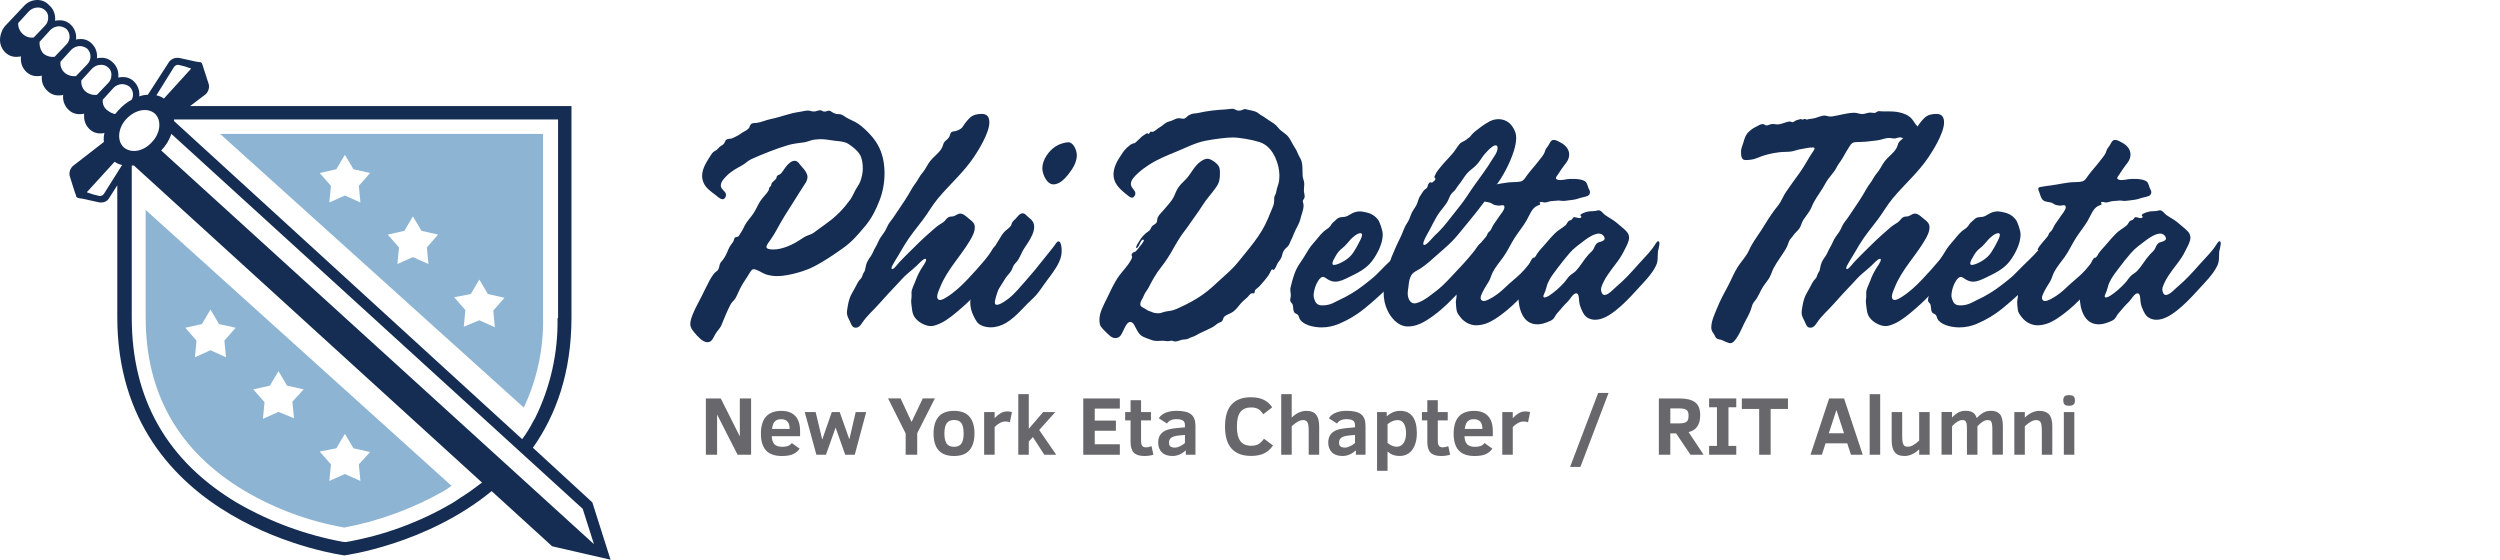
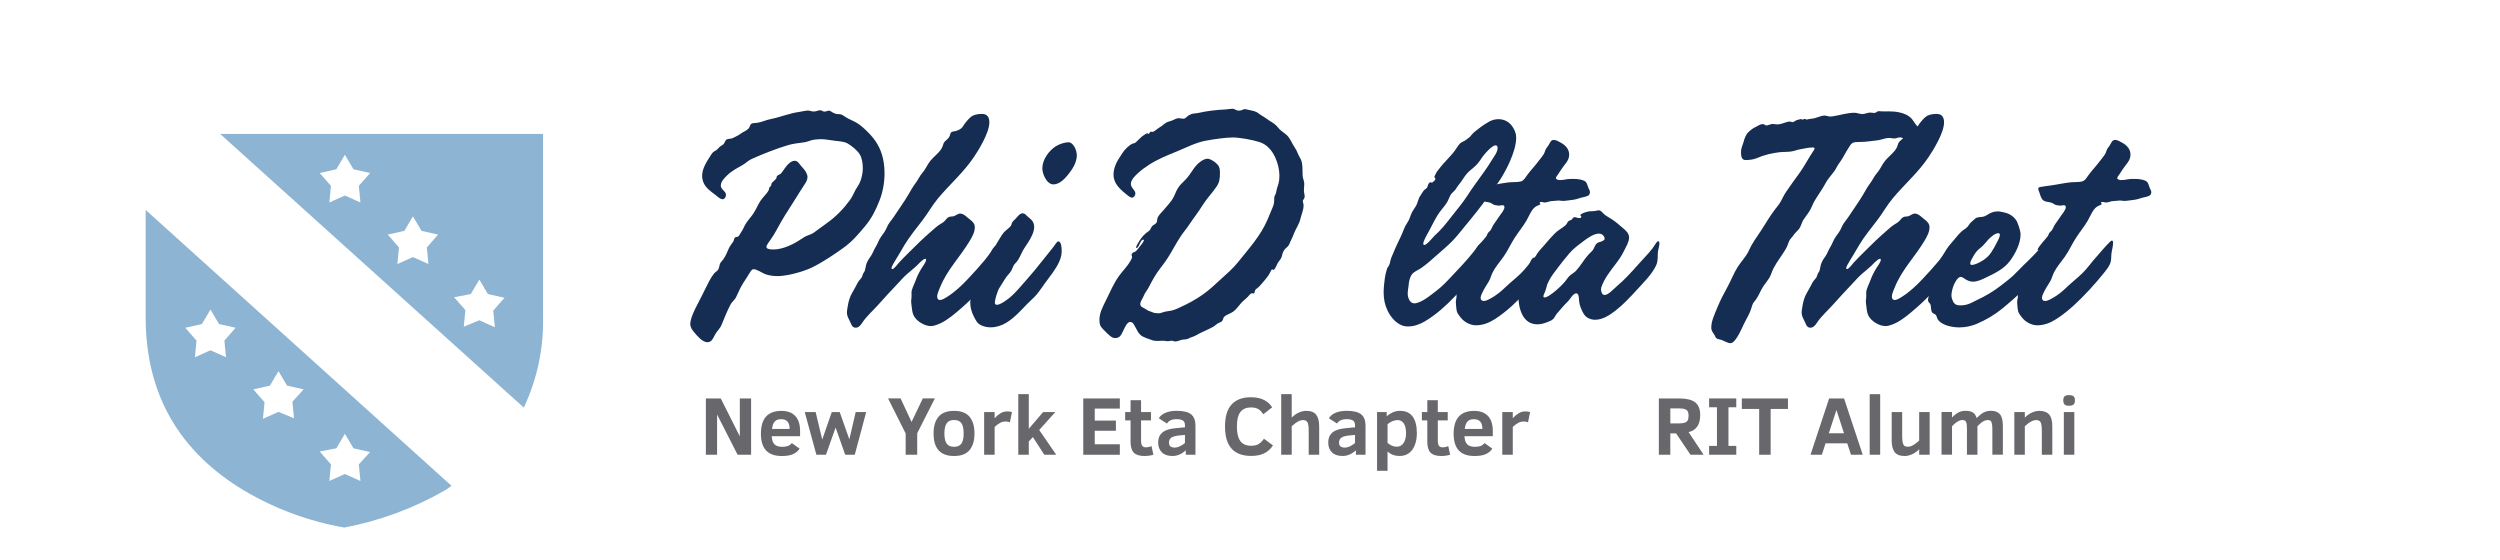
<svg xmlns="http://www.w3.org/2000/svg" version="1.1" id="Layer_1" x="0px" y="0px" width="146.562px" height="32.812px" viewBox="0 0 146.562 32.812" enable-background="new 0 0 146.562 32.812" xml:space="preserve">
  <g>
    <path fill="#152D53" d="M40.702,19.488c-0.142-0.177-0.234-0.291-0.234-0.502c0-0.287,0.226-0.782,0.422-1.148   c0.172-0.319,0.319-0.627,0.48-0.949c0.146-0.29,0.287-0.598,0.49-0.852c0.061-0.075,0.133-0.107,0.197-0.174   c0.112-0.117,0.1-0.245,0.146-0.385c0.033-0.097,0.123-0.172,0.181-0.253c0.074-0.101,0.141-0.209,0.194-0.324   c0.073-0.155,0.128-0.315,0.216-0.463c0.058-0.099,0.112-0.151,0.185-0.262c0.057-0.086,0.05-0.191,0.102-0.244   c0.05-0.051,0.13-0.032,0.192-0.061c0.051-0.024,0.162-0.246,0.201-0.3c0.088-0.123,0.129-0.251,0.201-0.38   c0.135-0.245,0.354-0.463,0.501-0.689c0.148-0.229,0.261-0.503,0.395-0.712c0.146-0.227,0.401-0.454,0.483-0.618   c0.038-0.076,0.031-0.148,0.053-0.185c0.021-0.037,0.068-0.052,0.087-0.082c0.036-0.056,0.011-0.095,0.039-0.147   c0.059-0.11,0.189-0.17,0.272-0.294c0.03-0.044,0.014-0.108,0.052-0.15c0.07-0.078,0.161-0.065,0.238-0.155   c0.184-0.216,0.242-0.397,0.498-0.61c0.061-0.05,0.17-0.124,0.29-0.124c0.217,0,0.257,0.192,0.526,0.468   c0.098,0.101,0.23,0.323,0.23,0.471c0,0.171-0.055,0.276-0.182,0.465c-0.197,0.292-0.427,0.68-0.62,0.977   c-0.352,0.542-0.698,1.089-1.002,1.661c-0.11,0.208-0.219,0.375-0.352,0.571c-0.082,0.122-0.25,0.32-0.25,0.437   c0,0.061,0.047,0.109,0.178,0.132c0.074,0.013,0.15,0.019,0.227,0.019c0.561,0,1.196-0.312,1.625-0.606   c0.144-0.099,0.261-0.174,0.424-0.229c0.129-0.044,0.23-0.086,0.343-0.167c0.25-0.18,0.495-0.368,0.747-0.546   c0.544-0.388,0.972-0.831,1.365-1.37c0.124-0.17,0.208-0.388,0.313-0.579c0.1-0.179,0.223-0.329,0.289-0.518   c0.085-0.243,0.137-0.49,0.137-0.733c0-0.262-0.033-0.573-0.165-0.805c-0.139-0.246-0.469-0.51-0.707-0.653   c-0.209-0.126-0.508-0.138-0.793-0.172c-0.239-0.029-0.53-0.09-0.816-0.09c-0.162,0-0.412,0.03-0.53,0.063   c-0.141,0.04-0.267,0.099-0.415,0.121c-0.334,0.049-0.637,0.07-0.977,0.172c-0.665,0.199-1.486,0.523-2.119,0.81   c-0.238,0.107-0.3,0.225-0.534,0.356c-0.322,0.182-0.629,0.339-0.889,0.593c-0.155,0.151-0.38,0.371-0.38,0.605   c0,0.238,0.306,0.333,0.306,0.548c0,0.099-0.074,0.255-0.198,0.255c-0.148,0-0.33-0.185-0.433-0.262   c-0.263-0.2-0.549-0.391-0.684-0.706c-0.06-0.139-0.085-0.275-0.085-0.408c0-0.444,0.285-0.851,0.521-1.225   c0.084-0.133,0.139-0.186,0.276-0.257c0.101-0.053,0.142-0.133,0.224-0.207c0.074-0.068,0.186-0.107,0.25-0.184   c0.053-0.064,0.081-0.195,0.154-0.248c0.079-0.057,0.207-0.038,0.309-0.068c0.121-0.037,0.216-0.108,0.332-0.157   c0.105-0.044,0.178-0.125,0.277-0.179c0.134-0.073,0.247-0.126,0.363-0.231c0.095-0.086,0.064-0.149,0.134-0.241   c0.089-0.119,0.223-0.088,0.349-0.103c0.269-0.031,0.551-0.17,0.826-0.224c0.307-0.061,0.603-0.155,0.899-0.241   c0.259-0.075,0.519-0.145,0.787-0.18c0.196-0.026,0.343-0.079,0.508-0.079c0.13,0,0.173,0.055,0.342,0.055   c0.155,0,0.224-0.073,0.381-0.073c0.079,0,0.13,0.069,0.208,0.077c0.011,0.004,0.021,0.004,0.032,0.004   c0.104,0,0.195-0.067,0.289-0.056c0.054,0.006,0.172,0.1,0.222,0.123c0.107,0.049,0.167,0.077,0.286,0.077   c0.187,0,0.254,0.045,0.403,0.15c0.249,0.173,0.54,0.25,0.79,0.425c0.249,0.176,0.472,0.392,0.68,0.613   c0.452,0.481,0.707,1.007,0.808,1.67c0.03,0.198,0.044,0.397,0.044,0.595c0,0.549-0.093,1.093-0.292,1.606   c-0.211,0.548-0.467,1.061-0.846,1.51c-0.438,0.518-0.757,0.908-1.312,1.301c-0.542,0.384-1.056,0.731-1.643,1.043   c-0.291,0.154-0.596,0.265-0.909,0.359c-0.384,0.114-0.878,0.226-1.287,0.226c-0.246,0-0.501-0.037-0.718-0.12   c-0.147-0.056-0.482-0.284-0.666-0.284c-0.132,0-0.205,0.179-0.341,0.388c-0.092,0.14-0.181,0.281-0.27,0.422   c-0.17,0.269-0.266,0.502-0.402,0.791c-0.116,0.247-0.228,0.254-0.356,0.495c-0.161,0.302-0.391,0.857-0.517,1.175   c-0.077,0.195-0.253,0.344-0.361,0.534c-0.128,0.227-0.196,0.476-0.471,0.476C41.195,20.061,40.875,19.703,40.702,19.488z" />
    <path fill="#152D53" d="M50.167,19.211c-0.132,0-0.204-0.055-0.279-0.234c-0.06-0.143-0.113-0.237-0.177-0.375   c-0.031-0.067-0.06-0.181-0.06-0.262c0-0.139,0.032-0.287,0.051-0.408c0.041-0.256,0.119-0.533,0.253-0.756   c0.123-0.204,0.221-0.404,0.333-0.613c0.046-0.086,0.101-0.146,0.166-0.216c0.09-0.096,0.09-0.157,0.134-0.275   c0.029-0.078,0.091-0.135,0.116-0.214c0.033-0.106,0.041-0.23,0.073-0.337c0.054-0.18,0.145-0.329,0.259-0.482   c0.121-0.163,0.183-0.379,0.294-0.554c0.126-0.196,0.18-0.417,0.322-0.607c0.144-0.192,0.262-0.351,0.353-0.575   c0.094-0.231,0.268-0.396,0.401-0.603c0.285-0.442,0.6-0.865,0.865-1.318c0.127-0.217,0.24-0.433,0.394-0.633   c0.151-0.196,0.238-0.419,0.403-0.606c0.149-0.171,0.235-0.354,0.352-0.544c0.142-0.23,0.351-0.412,0.541-0.601   c0.158-0.157,0.274-0.298,0.33-0.516c0.059-0.232,0.241-0.261,0.36-0.46c0.042-0.072,0.048-0.17,0.091-0.235   c0.065-0.102,0.191-0.073,0.291-0.106c0.17-0.056,0.321-0.114,0.417-0.27c0.11-0.179,0.249-0.349,0.399-0.497   c0.192-0.189,0.451-0.236,0.71-0.236c0.313,0,0.442,0.185,0.442,0.5c0,0.644-0.708,1.735-0.908,2.032   c-0.603,0.901-1.414,1.594-2.102,2.42c-0.332,0.398-0.582,0.854-0.896,1.266c-0.333,0.435-0.772,0.972-1.053,1.442   c-0.135,0.226-0.27,0.453-0.403,0.68c-0.074,0.125-0.148,0.233-0.217,0.361c-0.036,0.068-0.157,0.248-0.157,0.339   c0,0.029,0.011,0.057,0.047,0.057c0.106,0,0.344-0.327,0.394-0.382c0.19-0.21,0.396-0.405,0.594-0.607   c0.371-0.38,0.872-0.858,1.274-1.206c0.171-0.148,0.336-0.309,0.53-0.427c0.103-0.063,0.198-0.115,0.281-0.202   c0.084-0.089,0.143-0.195,0.266-0.237c0.088-0.031,0.184-0.011,0.272-0.042c0.116-0.04,0.236-0.151,0.368-0.151   c0.213,0,0.414,0.229,0.569,0.345c0.17,0.127,0.288,0.256,0.288,0.455c0,0.282-0.146,0.547-0.288,0.785   c-0.554,0.935-1.324,1.693-1.738,2.714c-0.053,0.131-0.179,0.386-0.179,0.568c0,0.168,0.104,0.199,0.161,0.199   c0.141,0,0.322-0.121,0.415-0.179c0.451-0.281,0.854-0.661,1.217-1.046c0.346-0.366,0.689-0.746,1.012-1.133   c0.163-0.196,0.308-0.397,0.435-0.617c0.057-0.097,0.165-0.22,0.253-0.22c0.065,0,0.1,0.065,0.1,0.252   c0,0.211-0.019,0.418-0.043,0.629c-0.032,0.269-0.039,0.377-0.195,0.605c-0.306,0.444-0.678,0.919-1.041,1.318   c-0.366,0.402-0.77,0.767-1.186,1.115c-0.381,0.319-0.804,0.643-1.292,0.776c-0.071,0.02-0.144,0.029-0.218,0.029   c-0.342,0-0.835-0.273-1.005-0.632c-0.092-0.193-0.09-0.435-0.126-0.644c-0.01-0.058-0.014-0.107-0.014-0.155   c0-0.071,0.009-0.139,0.02-0.225c0.012-0.096,0-0.192,0-0.288c0-0.229,0.153-0.478,0.232-0.699c0.093-0.261,0.215-0.51,0.36-0.746   c0.037-0.058,0.261-0.363,0.267-0.494c0.001-0.037-0.014-0.06-0.055-0.06c-0.128,0-0.429,0.34-0.499,0.405   c-0.173,0.162-0.363,0.317-0.543,0.469c-0.216,0.183-0.4,0.403-0.594,0.608c-0.361,0.381-0.721,0.762-1.067,1.157   c-0.334,0.382-0.719,0.698-0.999,1.124C50.428,19.106,50.322,19.211,50.167,19.211L50.167,19.211z" />
    <path fill="#152D53" d="M57.507,19.064c-0.217-0.104-0.301-0.29-0.409-0.494c-0.145-0.276-0.217-0.57-0.217-0.827   c0-0.244,0.063-0.503,0.092-0.687c0.037-0.232,0.187-0.312,0.298-0.508c0.031-0.055,0.14-0.232,0.14-0.298   c0-0.083-0.104-0.044-0.104-0.124c0-0.072,0.084-0.133,0.127-0.188c0.081-0.102,0.14-0.207,0.2-0.322   c0.09-0.176,0.181-0.332,0.316-0.478c0.143-0.155,0.145-0.324,0.256-0.492c0.099-0.149,0.178-0.307,0.275-0.456   c0.114-0.174,0.222-0.386,0.352-0.546c0.123-0.151,0.321-0.255,0.431-0.41c0.034-0.048,0.034-0.102,0.056-0.153   c0.042-0.103,0.119-0.161,0.197-0.236c0.114-0.109,0.25-0.342,0.436-0.342c0.111,0,0.189,0.088,0.251,0.153   c0.081,0.085,0.183,0.146,0.263,0.231c0.117,0.124,0.162,0.267,0.162,0.416c0,0.299-0.181,0.624-0.327,0.865   c-0.118,0.194-0.261,0.375-0.365,0.578c-0.104,0.206-0.181,0.411-0.328,0.594c-0.063,0.078-0.138,0.14-0.188,0.229   c-0.052,0.091-0.073,0.195-0.126,0.286c-0.103,0.175-0.263,0.309-0.368,0.484c-0.113,0.189-0.239,0.372-0.351,0.56   c-0.111,0.187-0.252,0.695-0.254,0.821c-0.002,0.107,0.045,0.149,0.121,0.149c0.205,0,0.612-0.308,0.733-0.407   c0.369-0.299,0.667-0.684,0.983-1.036c0.33-0.367,0.641-0.75,0.946-1.138c0.154-0.195,0.313-0.386,0.467-0.581   c0.068-0.086,0.136-0.173,0.204-0.26c0.102-0.13,0.183-0.297,0.274-0.297c0.16,0,0.186,0.366,0.19,0.483   c0.011,0.267-0.039,0.477-0.147,0.717c-0.2,0.445-0.555,0.868-0.83,1.248c-0.161,0.223-0.313,0.457-0.49,0.667   c-0.168,0.2-0.372,0.363-0.553,0.551c-0.385,0.398-0.757,0.821-1.237,1.109c-0.271,0.163-0.585,0.263-0.899,0.263   C57.889,19.193,57.692,19.153,57.507,19.064z M61.106,9.871c0-0.51,0.383-1.038,0.792-1.297c0.194-0.123,0.521-0.234,0.74-0.234   c0.274,0,0.491,0.445,0.491,0.766c0,0.246-0.102,0.555-0.284,0.82c-0.161,0.234-0.356,0.496-0.579,0.676   c-0.133,0.108-0.323,0.209-0.504,0.209C61.356,10.811,61.106,10.184,61.106,9.871z" />
    <path fill="#152D53" d="M68.903,20.019c-0.083,0-0.148-0.047-0.228-0.047c-0.05,0-0.128,0.032-0.21,0.032   c-0.106,0-0.16-0.028-0.266-0.028c-0.125,0-0.24,0.011-0.353,0.011s-0.224-0.011-0.341-0.057c-0.2-0.078-0.458-0.144-0.627-0.278   c-0.146-0.117-0.219-0.301-0.316-0.471c-0.06-0.106-0.132-0.306-0.306-0.306c-0.165,0-0.292,0.277-0.361,0.418   c-0.044,0.089-0.123,0.276-0.2,0.376c-0.094,0.122-0.193,0.149-0.331,0.149c-0.192,0-0.383-0.202-0.551-0.371   c-0.159-0.16-0.298-0.284-0.332-0.438c-0.02-0.089-0.028-0.177-0.028-0.263c0-0.418,0.227-0.817,0.411-1.196   c0.216-0.444,0.453-0.984,0.745-1.383c0.255-0.348,0.478-0.537,0.688-0.916c0.046-0.083,0.071-0.124,0.071-0.211   c0-0.031-0.033-0.069-0.033-0.097c0-0.034,0.038-0.091,0.062-0.114c0.05-0.048,0.119-0.047,0.175-0.089   c0.093-0.071,0.166-0.19,0.24-0.279c0.028-0.034,0.246-0.282,0.247-0.377c0-0.023-0.012-0.037-0.043-0.037   c-0.114,0-0.187,0.235-0.268,0.38c-0.036,0.064-0.074,0.111-0.118,0.111c-0.02,0-0.028-0.012-0.028-0.032   c0-0.086,0.156-0.32,0.181-0.361c0.143-0.236,0.292-0.417,0.582-0.616c0.073-0.05,0.096-0.146,0.142-0.221   c0.058-0.094,0.121-0.108,0.208-0.175c0.055-0.041,0.124-0.088,0.124-0.235c0-0.219,0.232-0.41,0.363-0.568   c0.168-0.202,0.356-0.398,0.507-0.614c0.138-0.197,0.198-0.432,0.317-0.639c0.122-0.212,0.296-0.372,0.467-0.54   c0.339-0.333,0.499-0.801,0.9-1.073c0.125-0.085,0.255-0.159,0.399-0.159c0.17,0,0.514,0.219,0.643,0.418   c0.072,0.111,0.084,0.255,0.084,0.395c0,0.38-0.029,0.569-0.204,0.829c-0.252,0.375-0.576,0.7-0.814,1.086   c-0.254,0.41-0.559,0.794-0.826,1.197c-0.139,0.21-0.308,0.399-0.446,0.61c-0.135,0.206-0.275,0.433-0.395,0.649   c-0.237,0.429-0.479,0.819-0.784,1.202c-0.281,0.353-0.5,0.751-0.704,1.152c-0.095,0.187-0.223,0.303-0.293,0.499   c-0.05,0.139-0.204,0.324-0.204,0.489c0,0.143,0.146,0.195,0.233,0.24c0.077,0.04,0.171,0.116,0.249,0.15   c0.072,0.033,0.14,0.038,0.208,0.074c0.06,0.031,0.134,0.057,0.188,0.057c0.098,0,0.231,0.045,0.387-0.024   c0.094-0.041,0.228-0.066,0.322-0.081c0.105-0.016,0.217-0.029,0.324-0.058c0.135-0.036,0.261-0.1,0.388-0.157   c0.476-0.213,0.931-0.458,1.359-0.757c0.389-0.272,0.725-0.597,1.074-0.915c0.354-0.323,0.706-0.623,1.006-0.999   c0.638-0.799,1.34-1.566,1.737-2.52c0.093-0.222,0.18-0.447,0.278-0.667c0.1-0.224,0.097-0.345,0.097-0.53   c0-0.179,0.094-0.241,0.11-0.345c0.059-0.374,0.149-0.458,0.181-0.72c0.011-0.09,0.017-0.185,0.017-0.28   c0-0.356-0.094-0.739-0.25-1.076c-0.19-0.411-0.481-0.753-0.915-0.893c-0.442-0.143-1.182-0.27-1.576-0.27   c-0.373,0-1.062,0.09-1.602,0.194c-0.585,0.113-1.14,0.409-1.69,0.632c-0.553,0.224-1.098,0.446-1.602,0.768   c-0.235,0.151-0.462,0.316-0.667,0.507c-0.161,0.149-0.407,0.38-0.407,0.626c0,0.23,0.264,0.352,0.264,0.554   c0,0.144-0.124,0.249-0.184,0.249c-0.133,0-0.293-0.158-0.389-0.234c-0.398-0.322-0.709-0.642-0.709-1.125   c0-0.086,0.01-0.177,0.031-0.275c0.051-0.236,0.154-0.455,0.283-0.658c0.138-0.217,0.292-0.484,0.489-0.654   c0.082-0.07,0.2-0.175,0.299-0.215c0.104-0.043,0.14-0.012,0.226-0.106c0.08-0.087,0.179-0.154,0.257-0.242   c0.083-0.093,0.158-0.128,0.263-0.203c0.041-0.029,0.101-0.064,0.134-0.064c0.032,0,0.046,0.036,0.075,0.036   c0.026,0,0.044-0.036,0.064-0.07c0.019-0.032,0.039-0.062,0.071-0.062c0.021,0,0.051,0.015,0.078,0.015   c0.057,0,0.113-0.04,0.161-0.07c0.104-0.065,0.18-0.145,0.284-0.202c0.153-0.084,0.253-0.209,0.41-0.289   c0.09-0.046,0.193-0.057,0.282-0.096c0.17-0.079,0.304-0.147,0.421-0.147c0.087,0,0.161,0.031,0.261,0.031   c0.147,0,0.196-0.124,0.318-0.197c0.043-0.025,0.113-0.057,0.162-0.075c0.118-0.044,0.267-0.035,0.39-0.063   c0.543-0.125,1.072-0.182,1.629-0.21c0.135-0.007,0.272-0.039,0.387-0.039c0.132,0,0.208,0.111,0.384,0.111   c0.174,0,0.249-0.092,0.344-0.092c0.034,0,0.076,0.012,0.151,0.033c0.195,0.054,0.382,0.059,0.562,0.159   c0.097,0.054,0.171,0.134,0.273,0.189c0.15,0.079,0.28,0.188,0.422,0.279c0.225,0.144,0.388,0.227,0.553,0.442   c0.169,0.22,0.439,0.324,0.601,0.543c0.134,0.182,0.23,0.411,0.356,0.602c0.069,0.105,0.132,0.208,0.174,0.328   c0.05,0.139,0.125,0.242,0.188,0.374c0.125,0.258,0.088,0.682,0.106,0.966c0.01,0.166,0.095,0.292,0.095,0.468   c0,0.131-0.021,0.252-0.021,0.404c0,0.088,0.044,0.223,0.044,0.335c0,0.149-0.108,0.184-0.108,0.279   c0,0.055,0.045,0.15,0.045,0.251c0,0.268-0.145,0.59-0.18,0.763c-0.065,0.321-0.277,0.594-0.393,0.901   c-0.052,0.138-0.109,0.271-0.176,0.402c-0.052,0.103-0.094,0.258-0.181,0.339c-0.104,0.099-0.183,0.154-0.255,0.29   c-0.065,0.122-0.065,0.255-0.126,0.378c-0.059,0.12-0.157,0.217-0.222,0.334c-0.031,0.056-0.15,0.371-0.231,0.371   c-0.042,0-0.038-0.035-0.063-0.035c-0.018,0-0.051,0.013-0.087,0.085c-0.045,0.091-0.09,0.193-0.155,0.284   c-0.157,0.219-0.34,0.424-0.519,0.625c-0.066,0.074-0.148,0.116-0.216,0.182c-0.052,0.049-0.057,0.136-0.071,0.184   c-0.013,0.048-0.045,0.054-0.065,0.054s-0.042-0.011-0.074-0.011c-0.107,0-0.196,0.154-0.274,0.23   c-0.139,0.137-0.308,0.255-0.428,0.41c-0.117,0.151-0.258,0.327-0.415,0.442c-0.158,0.117-0.375,0.157-0.518,0.295   c-0.058,0.056-0.057,0.116-0.085,0.179c-0.043,0.094-0.079,0.121-0.19,0.16c-0.165,0.058-0.248,0.189-0.416,0.274   c-0.228,0.116-0.458,0.225-0.691,0.33c-0.172,0.078-0.332,0.201-0.509,0.247c-0.103,0.026-0.143,0.06-0.238,0.103   c-0.099,0.044-0.21,0.036-0.315,0.05C69.179,19.934,69.051,20.018,68.903,20.019L68.903,20.019z" />
-     <path fill="#152D53" d="M76.854,19.114c-0.229-0.06-0.454-0.158-0.61-0.341c-0.08-0.093-0.076-0.186-0.13-0.281   c-0.056-0.1-0.18-0.09-0.242-0.189c-0.058-0.092-0.05-0.222-0.067-0.326c-0.012-0.07-0.012-0.123-0.058-0.179   c-0.062-0.076-0.109-0.109-0.109-0.206c0-0.089,0.036-0.176,0.036-0.268c0-0.14-0.032-0.265-0.032-0.352   c0-0.033,0.005-0.067,0.015-0.105c0.124-0.521,0.245-1.005,0.558-1.447c0.181-0.255,0.334-0.527,0.5-0.792   c0.167-0.267,0.396-0.486,0.588-0.734c0.093-0.121,0.193-0.224,0.306-0.328c0.1-0.093,0.249-0.163,0.35-0.276   c0.088-0.1,0.117-0.201,0.227-0.281c0.091-0.066,0.175-0.176,0.271-0.229c0.117-0.063,0.254-0.046,0.376-0.068   c0.128-0.022,0.236-0.087,0.342-0.154c0.168-0.107,0.359-0.165,0.552-0.165c0.121,0,0.242,0.034,0.361,0.058   c0.309,0.062,0.554,0.218,0.733,0.479c0.038,0.055,0.243,0.544,0.243,0.819c0,0.531-0.316,1.143-0.635,1.564   c-0.345,0.457-0.874,0.709-1.378,0.951c-0.243,0.116-0.504,0.249-0.779,0.249c-0.128,0-0.255-0.044-0.371-0.101   c-0.109-0.053-0.235-0.178-0.345-0.178c-0.182,0-0.366,0.358-0.432,0.541c-0.056,0.155-0.113,0.37-0.113,0.564   c0,0.092,0.059,0.273,0.099,0.343c0.099,0.178,0.228,0.221,0.439,0.221c0.447,0,0.714-0.202,0.961-0.315   c0.509-0.233,0.986-0.522,1.415-0.856c0.24-0.188,0.488-0.372,0.713-0.58c0.208-0.192,0.394-0.407,0.597-0.601   c0.201-0.192,0.403-0.385,0.596-0.585c0.088-0.091,0.209-0.221,0.294-0.315c0.101-0.112,0.2-0.308,0.34-0.308   c0.101,0,0.127,0.096,0.127,0.24c0,0.136-0.059,0.318-0.063,0.374c-0.021,0.271-0.048,0.52-0.211,0.742   c-0.317,0.431-0.668,0.88-1.05,1.256c-0.407,0.401-0.856,0.792-1.298,1.153c-0.44,0.359-0.94,0.648-1.462,0.872   c-0.328,0.14-0.677,0.214-1.029,0.214C77.268,19.193,77.059,19.167,76.854,19.114z M78.86,15.263   c0.204-0.133,0.366-0.287,0.483-0.467c0.132-0.202,0.253-0.414,0.358-0.631c0.035-0.071,0.149-0.272,0.149-0.395   c0-0.059-0.026-0.099-0.1-0.099c-0.181,0-0.438,0.229-0.563,0.358c-0.168,0.175-0.293,0.368-0.49,0.514   c-0.175,0.13-0.296,0.285-0.4,0.477c-0.034,0.062-0.183,0.293-0.183,0.418c0,0.055,0.023,0.095,0.091,0.095   C78.347,15.533,78.625,15.415,78.86,15.263z" />
    <path fill="#152D53" d="M82.521,19.139c-0.646,0-1.198-0.718-1.35-1.437c-0.04-0.189-0.056-0.377-0.056-0.563   c0-0.178,0.014-0.354,0.035-0.531c0.022-0.183,0.041-0.369,0.08-0.548c0.022-0.099,0.049-0.198,0.081-0.293   c0.028-0.086,0.08-0.132,0.12-0.209c0.07-0.134,0.074-0.313,0.137-0.457c0.078-0.175,0.149-0.35,0.223-0.526   c0.156-0.375,0.354-0.707,0.491-1.088c0.054-0.15,0.127-0.286,0.219-0.426c0.096-0.146,0.157-0.3,0.212-0.466   c0.07-0.213,0.221-0.373,0.324-0.57c0.085-0.163,0.112-0.39,0.23-0.55c0.085-0.116,0.149-0.263,0.246-0.351   c0.045-0.041,0.106-0.065,0.142-0.116c0.043-0.063,0.053-0.166,0.094-0.233c0.013-0.021,0.066-0.091,0.102-0.091   c0.031,0,0.056,0.021,0.091,0.021c0.038,0,0.069-0.044,0.098-0.067c0.093-0.072,0.109-0.111,0.109-0.152   c0-0.056-0.056-0.072-0.057-0.11c-0.001-0.046,0.028-0.065,0.052-0.129c0.056-0.15,0.162-0.267,0.261-0.397   c0.128-0.168,0.265-0.312,0.407-0.468c0.13-0.144,0.267-0.284,0.389-0.435c0.13-0.159,0.228-0.342,0.36-0.499   c0.116-0.137,0.256-0.148,0.39-0.25c0.061-0.046,0.113-0.101,0.18-0.138c0.078-0.043,0.114-0.168,0.354-0.363   c0.057-0.046,0.293-0.231,0.347-0.267c0.319-0.215,0.604-0.444,1.014-0.444c0.323,0,0.625,0.149,0.811,0.423   c0.141,0.206,0.23,0.41,0.23,0.66c0,0.474-0.194,0.984-0.36,1.374c-0.155,0.362-0.343,0.709-0.551,1.044   c-0.205,0.328-0.458,0.617-0.674,0.937c-0.435,0.645-0.922,1.234-1.417,1.835c-0.245,0.298-0.482,0.606-0.752,0.882   c-0.281,0.287-0.593,0.542-0.892,0.81c-0.296,0.266-0.591,0.533-0.919,0.759c-0.144,0.099-0.312,0.168-0.449,0.275   c-0.136,0.105-0.188,0.242-0.236,0.402c-0.045,0.146-0.047,0.296-0.069,0.447c-0.019,0.124-0.041,0.246-0.041,0.37   c0,0.287,0.146,0.582,0.386,0.582c0.107,0,0.219-0.043,0.312-0.081c0.347-0.142,0.647-0.402,0.944-0.625   c0.313-0.234,0.583-0.508,0.85-0.792c0.483-0.514,0.969-1.013,1.405-1.569c0.104-0.134,0.203-0.309,0.329-0.421   c0.035-0.032,0.067-0.045,0.094-0.045c0.074,0,0.113,0.101,0.113,0.198c0,0.198-0.109,0.394-0.155,0.589   c-0.042,0.178-0.064,0.363-0.113,0.539c-0.099,0.349-0.403,0.645-0.626,0.919c-0.254,0.312-0.521,0.614-0.799,0.905   c-0.517,0.54-1.077,1.041-1.719,1.428C83.217,19.024,82.903,19.139,82.521,19.139L82.521,19.139z M84.088,13.831   c0.386-0.343,0.688-0.721,1.002-1.129c0.306-0.397,0.631-0.767,0.905-1.189c0.309-0.476,0.642-0.93,0.974-1.39   c0.171-0.236,0.331-0.478,0.483-0.728c0.13-0.212,0.344-0.464,0.344-0.725c0-0.109-0.054-0.149-0.119-0.149   c-0.22,0-0.662,0.534-0.729,0.625c-0.137,0.189-0.259,0.396-0.428,0.56c-0.172,0.168-0.371,0.292-0.529,0.478   c-0.158,0.186-0.271,0.401-0.424,0.59c-0.074,0.091-0.133,0.166-0.192,0.267c-0.071,0.121-0.154,0.181-0.251,0.28   c-0.136,0.139-0.182,0.359-0.282,0.526c-0.135,0.226-0.317,0.413-0.468,0.627c-0.281,0.4-0.47,0.868-0.72,1.286   c-0.034,0.057-0.214,0.393-0.214,0.521c0,0.06,0.022,0.082,0.059,0.082C83.65,14.363,84.015,13.896,84.088,13.831z" />
    <path fill="#152D53" d="M85.614,18.592c-0.131-0.173-0.218-0.273-0.234-0.49c-0.011-0.145-0.031-0.256-0.031-0.393   c0-0.11,0.041-0.25,0.041-0.322c0-0.105-0.016-0.144-0.016-0.203c0-0.145,0.034-0.255,0.157-0.344   c0.05-0.036,0.102-0.071,0.135-0.133c0.017-0.032,0.023-0.051,0.023-0.064c0-0.029-0.028-0.024-0.053-0.078   c-0.014-0.03-0.048-0.033-0.048-0.069c0-0.026,0.051-0.067,0.063-0.1c0.024-0.064-0.003-0.149,0.03-0.207   c0.035-0.061,0.125-0.088,0.17-0.148c0.078-0.105,0.057-0.228,0.154-0.321c0.056-0.053,0.08-0.054,0.127-0.126   c0.055-0.084,0.126-0.161,0.174-0.25c0.078-0.148,0.147-0.265,0.249-0.402c0.028-0.038,0.146-0.166,0.146-0.235   c0-0.031-0.016-0.059-0.037-0.061c-0.024-0.002-0.052,0.03-0.082,0.03c-0.025,0-0.034-0.012-0.034-0.034   c0-0.152,0.553-0.718,0.608-0.816c0.031-0.054,0.039-0.119,0.074-0.17c0.038-0.055,0.1-0.087,0.14-0.141   c0.088-0.118,0.121-0.262,0.214-0.386c0.112-0.149,0.213-0.305,0.318-0.459c0.096-0.14,0.296-0.36,0.296-0.526   c0-0.105-0.066-0.114-0.125-0.114c-0.065,0-0.11,0.025-0.205,0.025c-0.069,0-0.097-0.013-0.161-0.022   c-0.12-0.016-0.166-0.044-0.259-0.106c-0.155-0.103-0.376-0.065-0.536-0.16c-0.157-0.093-0.201-0.312-0.258-0.473   c-0.028-0.079-0.071-0.161-0.071-0.224c0-0.05,0.027-0.089,0.11-0.106c0.224-0.046,0.458-0.067,0.685-0.101   c0.417-0.063,0.656-0.12,1.075-0.172c0.17-0.021,0.539-0.006,0.704-0.054c0.175-0.05,0.25-0.2,0.349-0.339   c0.212-0.299,0.469-0.556,0.688-0.851c0.104-0.14,0.231-0.281,0.318-0.429c0.039-0.065,0.055-0.137,0.08-0.206   c0.038-0.106,0.103-0.171,0.167-0.261c0.098-0.138,0.139-0.35,0.331-0.35c0.142,0,0.299,0.101,0.412,0.162   c0.279,0.149,0.49,0.385,0.49,0.694c0,0.283-0.145,0.454-0.295,0.643c-0.129,0.164-0.239,0.343-0.354,0.518   c-0.048,0.075-0.128,0.157-0.128,0.224c0,0.077,0.139,0.115,0.242,0.115c0.144,0,0.268-0.026,0.411-0.052   c0.104-0.019,0.268-0.017,0.414-0.017c0.15,0,0.523,0.031,0.671,0.164c0.105,0.095,0.123,0.284,0.187,0.408   c0.042,0.08,0.072,0.135,0.072,0.208c0,0.082-0.039,0.178-0.144,0.22c-0.166,0.067-0.347,0.083-0.516,0.144   c-0.211,0.077-0.419,0.093-0.64,0.12c-0.099,0.012-0.192,0.027-0.281,0.027c-0.087,0-0.163-0.024-0.261-0.024   c-0.092,0-0.243,0.029-0.356,0.029c-0.094,0-0.171,0.023-0.213,0.036c-0.078,0.023-0.158,0.051-0.242,0.051   c-0.084,0-0.108-0.033-0.205-0.033c-0.04,0-0.093,0.012-0.093,0.041c0,0.034,0.041,0.044,0.041,0.079   c0,0.032-0.05,0.057-0.145,0.09c-0.35,0.123-0.489,0.578-0.665,0.879c-0.207,0.355-0.471,0.669-0.693,1.014   c-0.237,0.368-0.411,0.768-0.667,1.126c-0.212,0.296-0.45,0.564-0.62,0.891c-0.098,0.188-0.129,0.379-0.243,0.563   c-0.118,0.192-0.244,0.383-0.343,0.586c-0.042,0.086-0.122,0.231-0.125,0.352c-0.002,0.105,0.067,0.187,0.182,0.187   c0.098,0,0.211-0.051,0.286-0.088c0.374-0.182,0.699-0.442,0.996-0.729c0.284-0.274,0.597-0.515,0.881-0.788   c0.308-0.295,0.549-0.656,0.837-0.972c0.27-0.295,0.526-0.63,0.817-0.904c0.044-0.042,0.08-0.061,0.107-0.061   c0.045,0,0.065,0.051,0.065,0.132c0,0.231-0.086,0.455-0.102,0.687c-0.013,0.205,0.001,0.385-0.091,0.574   c-0.094,0.192-0.226,0.359-0.36,0.523c-0.271,0.333-0.545,0.659-0.839,0.972c-0.586,0.624-1.22,1.255-1.946,1.717   c-0.336,0.214-0.694,0.361-1.115,0.361C86.231,19.067,85.861,18.919,85.614,18.592z" />
    <path fill="#152D53" d="M89.248,18.457c-0.174-0.332-0.23-0.748-0.23-1.06c0-0.279,0.098-0.483,0.162-0.743   c0.032-0.128,0.026-0.242,0.083-0.368c0.05-0.111,0.111-0.217,0.169-0.324c0.071-0.131,0.135-0.265,0.195-0.402   c0.05-0.114,0.117-0.303,0.191-0.386c0.029-0.033,0.067-0.072,0.1-0.072c0.039,0,0.045,0.046,0.087,0.046   c0.073,0,0.033-0.155,0.097-0.256c0.144-0.229,0.365-0.427,0.535-0.639c0.161-0.201,0.325-0.371,0.503-0.558   c0.189-0.199,0.439-0.314,0.64-0.491c0.078-0.069,0.102-0.176,0.174-0.24c0.047-0.042,0.124-0.045,0.176-0.084   c0.068-0.051,0.09-0.15,0.169-0.15c0.077,0,0.195,0.055,0.286,0.055c0.065,0,0.12-0.02,0.12-0.083c0-0.044-0.055-0.038-0.055-0.078   c0-0.039,0.046-0.071,0.074-0.088c0.115-0.069,0.332-0.132,0.454-0.147c0.076-0.009,0.153-0.008,0.229-0.011   c0.043-0.001,0.087-0.005,0.13-0.013c0.074-0.014,0.126-0.036,0.18-0.037c0.037,0,0.074,0.009,0.121,0.039   c0.098,0.063,0.172,0.177,0.271,0.247c0.131,0.093,0.274,0.17,0.409,0.257c0.208,0.133,0.393,0.305,0.582,0.463   c0.19,0.159,0.405,0.329,0.405,0.593c0,0.253-0.178,0.535-0.295,0.777c-0.131,0.272-0.299,0.518-0.481,0.757   c-0.321,0.422-0.694,0.886-0.858,1.401c-0.008,0.026-0.013,0.06-0.013,0.096c0,0.145,0.069,0.336,0.204,0.336   c0.235,0,0.533-0.354,0.717-0.507c0.463-0.388,0.865-0.834,1.265-1.286c0.194-0.219,0.398-0.428,0.592-0.648   c0.085-0.097,0.167-0.195,0.245-0.298c0.158-0.211,0.238-0.412,0.333-0.412c0.051,0,0.069,0.053,0.069,0.126   c0,0.16-0.083,0.42-0.087,0.474c-0.027,0.306,0.021,0.552-0.118,0.84c-0.255,0.526-0.735,0.988-1.125,1.417   c-0.392,0.432-0.802,0.866-1.263,1.225c-0.319,0.249-0.745,0.521-1.17,0.521c-0.124,0-0.247-0.023-0.368-0.076   c-0.275-0.122-0.371-0.364-0.48-0.626c-0.054-0.13-0.08-0.24-0.095-0.378c-0.016-0.146,0-0.475-0.177-0.47   c-0.18,0.005-0.376,0.374-0.474,0.467c-0.239,0.228-0.438,0.473-0.653,0.722c-0.082,0.094-0.125,0.217-0.207,0.306   c-0.098,0.107-0.264,0.156-0.396,0.209c-0.178,0.071-0.36,0.114-0.545,0.114C89.688,19.014,89.414,18.774,89.248,18.457z    M90.802,17.341c0.317-0.2,0.634-0.49,0.888-0.766c0.11-0.12,0.193-0.265,0.305-0.382c0.118-0.124,0.277-0.19,0.398-0.319   c0.277-0.296,0.47-0.669,0.746-0.966c0.141-0.152,0.241-0.198,0.317-0.386c0.046-0.117,0.131-0.288,0.291-0.323   c0.118-0.027,0.325-0.098,0.325-0.208c0-0.12-0.127-0.297-0.337-0.297c-0.278,0-0.637,0.242-0.851,0.404   c-0.298,0.227-0.619,0.449-0.865,0.735c-0.259,0.302-0.516,0.622-0.752,0.942c-0.134,0.182-0.283,0.372-0.402,0.575   c-0.089,0.152-0.163,0.311-0.201,0.479c-0.038,0.163-0.089,0.297-0.153,0.429c-0.023,0.047-0.03,0.085-0.03,0.112   c0,0.049,0.029,0.068,0.072,0.068C90.621,17.438,90.727,17.389,90.802,17.341z" />
    <path fill="#152D53" d="M101.183,20.044c-0.115-0.039-0.184-0.096-0.301-0.128c-0.078-0.021-0.171-0.025-0.239-0.074   c-0.083-0.06-0.082-0.117-0.13-0.199c-0.088-0.154-0.189-0.232-0.189-0.435c0-0.381,0.164-0.718,0.371-1.218   c0.172-0.416,0.371-0.791,0.587-1.184c0.208-0.38,0.362-0.799,0.595-1.163c0.213-0.333,0.508-0.621,0.665-0.983   c0.18-0.415,0.472-0.787,0.715-1.166c0.257-0.399,0.5-0.817,0.787-1.196c0.121-0.159,0.25-0.303,0.348-0.479   c0.108-0.196,0.197-0.397,0.325-0.583c0.259-0.375,0.527-0.752,0.797-1.12c0.254-0.347,0.553-0.918,0.789-1.255   c0.039-0.055,0.072-0.106,0.074-0.146c0.002-0.042-0.026-0.07-0.102-0.07c-0.264,0-0.464,0.065-0.726,0.105   c-0.189,0.028-0.361,0.108-0.552,0.134c-0.232,0.031-0.461,0.013-0.691,0.043c-0.425,0.055-0.838,0.136-1.354,0.359   c-0.157,0.067-0.415,0.098-0.623,0.098c-0.271,0-0.261-0.313-0.261-0.535c0-0.146,0.119-0.405,0.149-0.528   c0.05-0.204,0.144-0.448,0.294-0.585c0.149-0.136,0.241-0.209,0.43-0.3c0.107-0.051,0.252-0.161,0.4-0.161   c0.108,0,0.132,0.081,0.223,0.081c0.084,0,0.24-0.089,0.361-0.089c0.094,0,0.149,0.027,0.285,0.027   c0.089,0,0.168-0.023,0.261-0.048c0.137-0.037,0.318-0.12,0.44-0.12c0.103,0,0.132,0.042,0.182,0.04   c0.037-0.002,0.09-0.042,0.119-0.061c0.104-0.066,0.133-0.071,0.254-0.097c0.034-0.007,0.08-0.029,0.116-0.029   c0.032,0,0.047,0.035,0.083,0.035c0.063,0,0.074-0.041,0.134-0.041c0.062,0,0.062,0.038,0.128,0.038   c0.037,0,0.084-0.026,0.118-0.031c0.12-0.017,0.229-0.02,0.348-0.053c0.188-0.053,0.414-0.153,0.564-0.153   c0.093,0,0.23,0.055,0.343,0.059c0.039,0.001,0.08-0.004,0.133-0.012c0.421-0.062,0.856-0.21,1.284-0.21   c0.156,0,0.305,0.076,0.454,0.076c0.163,0,0.298-0.087,0.478-0.087c0.104,0,0.119,0.023,0.224,0.021   c0.095-0.001,0.113-0.041,0.187-0.081c0.077-0.042,0.155-0.017,0.239-0.012c0.146,0.008,0.292,0.001,0.438,0.001   c0.182,0,0.401,0.014,0.617,0.06c0.275,0.06,0.545,0.173,0.726,0.383c0.111,0.129,0.181,0.284,0.301,0.404   c0.052,0.052,0.091,0.08,0.11,0.156c0.017,0.071,0.032,0.163,0.013,0.232c-0.015,0.055-0.064,0.136-0.11,0.172   c-0.065,0.052-0.113,0.016-0.178,0.05c-0.077,0.041-0.089,0.125-0.179,0.125c-0.068,0-0.177-0.057-0.237-0.057   c-0.075,0-0.12,0.039-0.215,0.039c-0.066,0-0.117-0.038-0.203-0.038c-0.128,0-0.222,0.066-0.331,0.066   c-0.1,0-0.194-0.034-0.296-0.034c-0.181,0-0.346,0.065-0.548,0.114c-0.205,0.049-0.47,0.056-0.705,0.093   c-0.172,0.027-0.417,0.025-0.591,0.033c-0.235,0.011-0.324,0.014-0.465,0.224c-0.116,0.174-0.233,0.377-0.435,0.733   c-0.102,0.179-0.244,0.332-0.335,0.518c-0.169,0.345-0.471,0.591-0.649,0.932c-0.197,0.375-0.463,0.713-0.672,1.084   c-0.09,0.16-0.146,0.334-0.237,0.495c-0.116,0.205-0.271,0.38-0.397,0.577c-0.09,0.14-0.135,0.357-0.227,0.495   c-0.103,0.154-0.257,0.253-0.358,0.411c-0.078,0.123-0.203,0.218-0.254,0.352c-0.071,0.188-0.109,0.313-0.211,0.481   c-0.226,0.375-0.479,0.689-0.687,1.076c-0.093,0.173-0.141,0.369-0.234,0.54c-0.103,0.189-0.255,0.355-0.374,0.535   c-0.204,0.306-0.267,0.6-0.55,0.926c-0.096,0.11-0.127,0.292-0.177,0.432c-0.073,0.21-0.165,0.389-0.274,0.583   c-0.205,0.365-0.337,0.767-0.575,1.104c-0.058,0.083-0.193,0.295-0.362,0.295C101.36,20.12,101.245,20.065,101.183,20.044z" />
    <path fill="#152D53" d="M106.136,19.211c-0.132,0-0.204-0.055-0.279-0.234c-0.06-0.143-0.113-0.237-0.177-0.375   c-0.031-0.067-0.06-0.181-0.06-0.262c0-0.139,0.032-0.287,0.051-0.408c0.041-0.256,0.119-0.533,0.253-0.756   c0.123-0.204,0.221-0.404,0.333-0.613c0.046-0.086,0.101-0.146,0.166-0.216c0.09-0.096,0.09-0.157,0.134-0.275   c0.029-0.078,0.091-0.135,0.116-0.214c0.033-0.106,0.041-0.23,0.073-0.337c0.054-0.18,0.145-0.329,0.259-0.482   c0.121-0.163,0.183-0.379,0.294-0.554c0.126-0.196,0.18-0.417,0.322-0.607c0.144-0.192,0.262-0.351,0.353-0.575   c0.094-0.231,0.268-0.396,0.401-0.603c0.285-0.442,0.6-0.865,0.865-1.318c0.127-0.217,0.24-0.433,0.394-0.633   c0.151-0.196,0.238-0.419,0.403-0.606c0.149-0.171,0.235-0.354,0.352-0.544c0.142-0.23,0.351-0.412,0.541-0.601   c0.158-0.157,0.274-0.298,0.33-0.516c0.059-0.232,0.241-0.261,0.36-0.46c0.042-0.072,0.048-0.17,0.091-0.235   c0.065-0.102,0.191-0.073,0.291-0.106c0.17-0.056,0.321-0.114,0.417-0.27c0.11-0.179,0.249-0.349,0.399-0.497   c0.192-0.189,0.451-0.236,0.71-0.236c0.313,0,0.442,0.185,0.442,0.5c0,0.644-0.708,1.735-0.908,2.032   c-0.603,0.901-1.414,1.594-2.102,2.42c-0.332,0.398-0.582,0.854-0.896,1.266c-0.333,0.435-0.772,0.972-1.053,1.442   c-0.135,0.226-0.27,0.453-0.403,0.68c-0.074,0.125-0.148,0.233-0.217,0.361c-0.036,0.068-0.157,0.248-0.157,0.339   c0,0.029,0.011,0.057,0.047,0.057c0.106,0,0.344-0.327,0.394-0.382c0.19-0.21,0.396-0.405,0.594-0.607   c0.371-0.38,0.872-0.858,1.274-1.206c0.171-0.148,0.336-0.309,0.53-0.427c0.103-0.063,0.198-0.115,0.281-0.202   c0.084-0.089,0.143-0.195,0.266-0.237c0.088-0.031,0.184-0.011,0.272-0.042c0.116-0.04,0.236-0.151,0.368-0.151   c0.213,0,0.414,0.229,0.569,0.345c0.17,0.127,0.288,0.256,0.288,0.455c0,0.282-0.146,0.547-0.288,0.785   c-0.554,0.935-1.324,1.693-1.738,2.714c-0.053,0.131-0.179,0.386-0.179,0.568c0,0.168,0.104,0.199,0.161,0.199   c0.141,0,0.322-0.121,0.415-0.179c0.451-0.281,0.854-0.661,1.217-1.046c0.346-0.366,0.689-0.746,1.012-1.133   c0.163-0.196,0.308-0.397,0.435-0.617c0.057-0.097,0.165-0.22,0.253-0.22c0.065,0,0.1,0.065,0.1,0.252   c0,0.211-0.019,0.418-0.043,0.629c-0.032,0.269-0.039,0.377-0.195,0.605c-0.306,0.444-0.678,0.919-1.041,1.318   c-0.366,0.402-0.77,0.767-1.186,1.115c-0.381,0.319-0.804,0.643-1.292,0.776c-0.071,0.02-0.144,0.029-0.218,0.029   c-0.342,0-0.835-0.273-1.005-0.632c-0.092-0.193-0.09-0.435-0.126-0.644c-0.01-0.058-0.014-0.107-0.014-0.155   c0-0.071,0.009-0.139,0.02-0.225c0.012-0.096,0-0.192,0-0.288c0-0.229,0.153-0.478,0.232-0.699c0.093-0.261,0.215-0.51,0.36-0.746   c0.037-0.058,0.261-0.363,0.267-0.494c0.001-0.037-0.014-0.06-0.055-0.06c-0.128,0-0.429,0.34-0.499,0.405   c-0.173,0.162-0.363,0.317-0.543,0.469c-0.216,0.183-0.4,0.403-0.594,0.608c-0.361,0.381-0.721,0.762-1.067,1.157   c-0.334,0.382-0.719,0.698-0.999,1.124C106.397,19.106,106.291,19.211,106.136,19.211L106.136,19.211z" />
    <path fill="#152D53" d="M114.246,19.114c-0.229-0.06-0.454-0.158-0.61-0.341c-0.08-0.093-0.076-0.186-0.13-0.281   c-0.056-0.1-0.18-0.09-0.242-0.189c-0.058-0.092-0.05-0.222-0.067-0.326c-0.012-0.07-0.012-0.123-0.058-0.179   c-0.062-0.076-0.109-0.109-0.109-0.206c0-0.089,0.036-0.176,0.036-0.268c0-0.14-0.032-0.265-0.032-0.352   c0-0.033,0.005-0.067,0.015-0.105c0.124-0.521,0.245-1.005,0.558-1.447c0.181-0.255,0.334-0.527,0.5-0.792   c0.167-0.267,0.396-0.486,0.588-0.734c0.093-0.121,0.193-0.224,0.306-0.328c0.1-0.093,0.249-0.163,0.35-0.276   c0.088-0.1,0.117-0.201,0.227-0.281c0.091-0.066,0.175-0.176,0.271-0.229c0.117-0.063,0.254-0.046,0.376-0.068   c0.128-0.022,0.236-0.087,0.342-0.154c0.168-0.107,0.359-0.165,0.552-0.165c0.121,0,0.242,0.034,0.361,0.058   c0.309,0.062,0.554,0.218,0.733,0.479c0.038,0.055,0.243,0.544,0.243,0.819c0,0.531-0.316,1.143-0.635,1.564   c-0.345,0.457-0.874,0.709-1.378,0.951c-0.243,0.116-0.504,0.249-0.779,0.249c-0.128,0-0.255-0.044-0.371-0.101   c-0.109-0.053-0.235-0.178-0.345-0.178c-0.182,0-0.366,0.358-0.432,0.541c-0.056,0.155-0.113,0.37-0.113,0.564   c0,0.092,0.059,0.273,0.098,0.343c0.099,0.178,0.229,0.221,0.44,0.221c0.447,0,0.714-0.202,0.961-0.315   c0.509-0.233,0.986-0.522,1.414-0.856c0.241-0.188,0.489-0.372,0.713-0.58c0.208-0.192,0.394-0.407,0.597-0.601   c0.201-0.192,0.403-0.385,0.596-0.585c0.088-0.091,0.209-0.221,0.294-0.315c0.101-0.112,0.2-0.308,0.34-0.308   c0.101,0,0.127,0.096,0.127,0.24c0,0.136-0.059,0.318-0.063,0.374c-0.021,0.271-0.048,0.52-0.211,0.742   c-0.317,0.431-0.668,0.88-1.05,1.256c-0.407,0.401-0.856,0.792-1.298,1.153c-0.44,0.359-0.94,0.648-1.462,0.872   c-0.328,0.14-0.677,0.214-1.029,0.214C114.66,19.193,114.451,19.167,114.246,19.114z M116.252,15.263   c0.204-0.133,0.366-0.287,0.483-0.467c0.132-0.202,0.253-0.414,0.358-0.631c0.035-0.071,0.149-0.272,0.149-0.395   c0-0.059-0.026-0.099-0.1-0.099c-0.181,0-0.438,0.229-0.563,0.358c-0.168,0.175-0.293,0.368-0.49,0.514   c-0.175,0.13-0.296,0.285-0.4,0.477c-0.034,0.062-0.183,0.293-0.183,0.418c0,0.055,0.023,0.095,0.091,0.095   C115.739,15.533,116.018,15.415,116.252,15.263z" />
    <path fill="#152D53" d="M118.521,18.592c-0.131-0.173-0.218-0.273-0.234-0.49c-0.011-0.145-0.031-0.256-0.031-0.393   c0-0.11,0.042-0.25,0.042-0.322c0-0.105-0.016-0.144-0.016-0.203c0-0.145,0.034-0.255,0.157-0.344   c0.05-0.036,0.102-0.071,0.135-0.133c0.017-0.032,0.023-0.051,0.023-0.064c0-0.029-0.028-0.024-0.053-0.078   c-0.014-0.03-0.048-0.033-0.048-0.069c0-0.026,0.051-0.067,0.063-0.1c0.024-0.064-0.003-0.149,0.03-0.207   c0.035-0.061,0.125-0.088,0.17-0.148c0.078-0.105,0.057-0.228,0.154-0.321c0.056-0.053,0.08-0.054,0.127-0.126   c0.055-0.084,0.126-0.161,0.174-0.25c0.078-0.148,0.147-0.265,0.249-0.402c0.028-0.038,0.146-0.166,0.146-0.235   c0-0.031-0.016-0.059-0.037-0.061c-0.024-0.002-0.052,0.03-0.082,0.03c-0.025,0-0.034-0.012-0.034-0.034   c0-0.152,0.553-0.718,0.608-0.816c0.031-0.054,0.039-0.119,0.074-0.17c0.038-0.055,0.1-0.087,0.14-0.141   c0.088-0.118,0.121-0.262,0.214-0.386c0.112-0.149,0.213-0.305,0.318-0.459c0.096-0.14,0.296-0.36,0.296-0.526   c0-0.105-0.066-0.114-0.125-0.114c-0.065,0-0.11,0.025-0.205,0.025c-0.069,0-0.097-0.013-0.161-0.022   c-0.12-0.016-0.166-0.044-0.259-0.106c-0.155-0.103-0.376-0.065-0.536-0.16c-0.157-0.093-0.201-0.312-0.258-0.473   c-0.028-0.079-0.071-0.161-0.071-0.224c0-0.05,0.027-0.089,0.11-0.106c0.224-0.046,0.458-0.067,0.685-0.101   c0.417-0.063,0.656-0.12,1.075-0.172c0.17-0.021,0.539-0.006,0.704-0.054c0.175-0.05,0.25-0.2,0.349-0.339   c0.212-0.299,0.469-0.556,0.688-0.851c0.104-0.14,0.231-0.281,0.318-0.429c0.039-0.065,0.055-0.137,0.08-0.206   c0.038-0.106,0.103-0.171,0.167-0.261c0.098-0.138,0.139-0.35,0.331-0.35c0.142,0,0.299,0.101,0.412,0.162   c0.279,0.149,0.49,0.385,0.49,0.694c0,0.283-0.145,0.454-0.295,0.643c-0.129,0.164-0.239,0.343-0.354,0.518   c-0.048,0.075-0.128,0.157-0.128,0.224c0,0.077,0.139,0.115,0.242,0.115c0.144,0,0.268-0.026,0.411-0.052   c0.104-0.019,0.268-0.017,0.414-0.017c0.15,0,0.523,0.031,0.671,0.164c0.105,0.095,0.123,0.284,0.187,0.408   c0.042,0.08,0.072,0.135,0.072,0.208c0,0.082-0.039,0.178-0.144,0.22c-0.166,0.067-0.347,0.083-0.516,0.144   c-0.211,0.077-0.419,0.093-0.64,0.12c-0.099,0.012-0.192,0.027-0.281,0.027c-0.087,0-0.163-0.024-0.261-0.024   c-0.092,0-0.243,0.029-0.356,0.029c-0.094,0-0.171,0.023-0.213,0.036c-0.078,0.023-0.158,0.051-0.242,0.051   c-0.084,0-0.108-0.033-0.205-0.033c-0.04,0-0.093,0.012-0.093,0.041c0,0.034,0.041,0.044,0.041,0.079   c0,0.032-0.05,0.057-0.145,0.09c-0.35,0.123-0.489,0.578-0.665,0.879c-0.207,0.355-0.471,0.669-0.693,1.014   c-0.237,0.368-0.411,0.768-0.667,1.126c-0.212,0.296-0.45,0.564-0.62,0.891c-0.098,0.188-0.129,0.379-0.243,0.563   c-0.118,0.192-0.244,0.383-0.343,0.586c-0.042,0.086-0.122,0.231-0.125,0.352c-0.002,0.105,0.067,0.187,0.182,0.187   c0.098,0,0.211-0.051,0.286-0.088c0.374-0.182,0.699-0.442,0.996-0.729c0.284-0.274,0.597-0.515,0.881-0.788   c0.308-0.295,0.549-0.656,0.837-0.972c0.27-0.295,0.526-0.63,0.817-0.904c0.044-0.042,0.08-0.061,0.107-0.061   c0.045,0,0.065,0.051,0.065,0.132c0,0.231-0.086,0.455-0.102,0.687c-0.013,0.205,0.001,0.385-0.091,0.574   c-0.094,0.192-0.226,0.359-0.36,0.523c-0.271,0.333-0.545,0.659-0.839,0.972c-0.586,0.624-1.22,1.255-1.946,1.717   c-0.336,0.214-0.694,0.361-1.115,0.361C119.139,19.067,118.769,18.919,118.521,18.592z" />
-     <path fill="#152D53" d="M122.155,18.457c-0.174-0.332-0.23-0.748-0.23-1.06c0-0.279,0.098-0.483,0.162-0.743   c0.032-0.128,0.026-0.242,0.083-0.368c0.05-0.111,0.111-0.217,0.169-0.324c0.071-0.131,0.135-0.265,0.195-0.402   c0.05-0.114,0.117-0.303,0.191-0.386c0.029-0.033,0.067-0.072,0.1-0.072c0.039,0,0.045,0.046,0.087,0.046   c0.073,0,0.033-0.155,0.097-0.256c0.144-0.229,0.365-0.427,0.535-0.639c0.161-0.201,0.325-0.371,0.503-0.558   c0.189-0.199,0.439-0.314,0.64-0.491c0.078-0.069,0.102-0.176,0.174-0.24c0.047-0.042,0.124-0.045,0.176-0.084   c0.068-0.051,0.09-0.15,0.169-0.15c0.077,0,0.195,0.055,0.286,0.055c0.065,0,0.12-0.02,0.12-0.083c0-0.044-0.055-0.038-0.055-0.078   c0-0.039,0.046-0.071,0.074-0.088c0.115-0.069,0.332-0.132,0.454-0.147c0.076-0.009,0.153-0.008,0.229-0.011   c0.043-0.001,0.087-0.005,0.13-0.013c0.074-0.014,0.126-0.036,0.18-0.037c0.037,0,0.074,0.009,0.121,0.039   c0.098,0.063,0.172,0.177,0.271,0.247c0.131,0.093,0.274,0.17,0.409,0.257c0.208,0.133,0.393,0.305,0.582,0.463   c0.19,0.159,0.405,0.329,0.405,0.593c0,0.253-0.178,0.535-0.295,0.777c-0.131,0.272-0.299,0.518-0.481,0.757   c-0.321,0.422-0.694,0.886-0.858,1.401c-0.008,0.026-0.013,0.06-0.013,0.096c0,0.145,0.069,0.336,0.204,0.336   c0.235,0,0.533-0.354,0.717-0.507c0.463-0.388,0.865-0.834,1.265-1.286c0.194-0.219,0.398-0.428,0.592-0.648   c0.085-0.097,0.167-0.195,0.245-0.298c0.158-0.211,0.238-0.412,0.333-0.412c0.051,0,0.069,0.053,0.069,0.126   c0,0.16-0.083,0.42-0.087,0.474c-0.027,0.306,0.021,0.552-0.118,0.84c-0.255,0.526-0.735,0.988-1.125,1.417   c-0.392,0.432-0.802,0.866-1.263,1.225c-0.319,0.249-0.745,0.521-1.17,0.521c-0.124,0-0.247-0.023-0.368-0.076   c-0.275-0.122-0.371-0.364-0.48-0.626c-0.054-0.13-0.08-0.24-0.095-0.378c-0.016-0.146,0-0.475-0.177-0.47   c-0.179,0.005-0.375,0.374-0.473,0.467c-0.239,0.228-0.438,0.473-0.653,0.722c-0.082,0.094-0.125,0.217-0.207,0.306   c-0.098,0.107-0.264,0.156-0.396,0.209c-0.178,0.071-0.36,0.114-0.545,0.114C122.596,19.014,122.321,18.774,122.155,18.457z    M123.709,17.341c0.317-0.2,0.634-0.49,0.888-0.766c0.11-0.12,0.193-0.265,0.305-0.382c0.118-0.124,0.277-0.19,0.398-0.319   c0.277-0.296,0.47-0.669,0.746-0.966c0.141-0.152,0.241-0.198,0.317-0.386c0.047-0.117,0.131-0.288,0.291-0.323   c0.118-0.027,0.325-0.098,0.325-0.208c0-0.12-0.127-0.297-0.337-0.297c-0.278,0-0.637,0.242-0.851,0.404   c-0.298,0.227-0.619,0.449-0.865,0.735c-0.259,0.302-0.516,0.622-0.752,0.942c-0.134,0.182-0.283,0.372-0.402,0.575   c-0.089,0.152-0.163,0.311-0.201,0.479c-0.038,0.163-0.089,0.297-0.153,0.429c-0.023,0.047-0.03,0.085-0.03,0.112   c0,0.049,0.029,0.068,0.072,0.068C123.529,17.438,123.635,17.389,123.709,17.341z" />
  </g>
  <g>
    <path fill="#68676C" d="M43.241,26.659L42.039,24.3v2.358h-0.658v-3.3h0.873l1.118,2.225v-2.225h0.661v3.3H43.241z" />
    <path fill="#68676C" d="M45.242,25.569c0.011,0.223,0.065,0.382,0.162,0.479c0.097,0.097,0.25,0.146,0.458,0.146   c0.121,0,0.227-0.015,0.318-0.045s0.171-0.088,0.24-0.174l0.458,0.327c-0.1,0.145-0.23,0.253-0.39,0.325   c-0.16,0.071-0.378,0.107-0.655,0.107c-0.412,0-0.719-0.108-0.921-0.324s-0.304-0.543-0.304-0.98c0-0.895,0.401-1.342,1.202-1.342   c0.356,0,0.627,0.101,0.814,0.301c0.187,0.201,0.28,0.494,0.28,0.879v0.303H45.242z M46.293,25.145c0-0.38-0.166-0.57-0.499-0.57   c-0.109,0-0.199,0.019-0.27,0.056c-0.07,0.037-0.126,0.093-0.168,0.167c-0.042,0.074-0.075,0.19-0.099,0.347H46.293z" />
    <path fill="#68676C" d="M50.111,26.659h-0.561l-0.563-1.593l-0.565,1.593H47.86l-0.682-2.501h0.639l0.386,1.612l0.56-1.612h0.465   l0.565,1.598l0.372-1.598h0.615L50.111,26.659z" />
    <path fill="#68676C" d="M53.771,25.399v1.259h-0.677v-1.245l-1.032-2.056h0.734l0.644,1.381l0.658-1.381h0.708L53.771,25.399z" />
    <path fill="#68676C" d="M57.129,25.414c0,0.417-0.096,0.74-0.289,0.972s-0.495,0.347-0.908,0.347c-0.801,0-1.202-0.439-1.202-1.318   c0-0.423,0.096-0.75,0.289-0.981s0.497-0.347,0.914-0.347c0.413,0,0.716,0.115,0.908,0.347S57.129,24.991,57.129,25.414z    M56.493,25.414c0-0.275-0.043-0.476-0.128-0.602c-0.086-0.126-0.23-0.19-0.432-0.19c-0.201,0-0.345,0.065-0.434,0.194   c-0.089,0.13-0.134,0.329-0.134,0.598c0,0.267,0.044,0.464,0.132,0.59c0.088,0.126,0.233,0.19,0.436,0.19   c0.199,0,0.342-0.063,0.429-0.188C56.449,25.882,56.493,25.684,56.493,25.414z" />
    <path fill="#68676C" d="M59.204,24.758c-0.063-0.032-0.147-0.048-0.252-0.048c-0.115,0-0.223,0.027-0.326,0.083   c-0.103,0.055-0.208,0.135-0.316,0.239v1.626h-0.615v-2.501h0.615v0.358c0.105-0.115,0.218-0.209,0.339-0.284   c0.121-0.075,0.256-0.112,0.405-0.112c0.127,0,0.218,0.017,0.271,0.05L59.204,24.758z" />
    <path fill="#68676C" d="M61.221,26.659l-0.668-1.035l-0.241,0.257v0.777h-0.615v-3.551h0.615v2.032l0.842-0.982h0.713l-0.944,1.052   l0.997,1.45H61.221z" />
    <path fill="#68676C" d="M63.506,26.659v-3.3h2.144v0.594h-1.471v0.704h1.24v0.596h-1.24v0.792h1.471v0.615H63.506z" />
    <path fill="#68676C" d="M67.617,26.659c-0.166,0.049-0.34,0.074-0.522,0.074c-0.289,0-0.498-0.065-0.625-0.195   c-0.127-0.13-0.191-0.342-0.191-0.634v-1.257h-0.317v-0.489h0.317v-0.696h0.615v0.696h0.582v0.489h-0.582v1.178   c0,0.156,0.024,0.261,0.073,0.317c0.048,0.056,0.117,0.083,0.206,0.083c0.113,0,0.225-0.023,0.336-0.069L67.617,26.659z" />
    <path fill="#68676C" d="M69.519,26.659v-0.26c-0.243,0.223-0.504,0.333-0.782,0.333c-0.276,0-0.485-0.073-0.627-0.218   c-0.142-0.146-0.212-0.332-0.212-0.56c0-0.178,0.036-0.325,0.108-0.441c0.073-0.116,0.18-0.207,0.322-0.273   c0.142-0.066,0.347-0.113,0.614-0.14l0.527-0.05v-0.112c0-0.14-0.042-0.236-0.126-0.288c-0.084-0.051-0.208-0.077-0.37-0.077   c-0.134,0-0.249,0.022-0.345,0.066c-0.096,0.045-0.167,0.108-0.213,0.191l-0.479-0.308c0.084-0.142,0.216-0.25,0.396-0.325   c0.18-0.076,0.396-0.113,0.651-0.113c0.39,0,0.67,0.068,0.843,0.204c0.172,0.136,0.258,0.359,0.258,0.669v1.7H69.519z    M69.469,25.498l-0.313,0.028c-0.221,0.019-0.38,0.062-0.478,0.126c-0.098,0.065-0.147,0.163-0.147,0.293   c0,0.114,0.032,0.193,0.096,0.235c0.063,0.042,0.147,0.063,0.252,0.063c0.075,0,0.166-0.023,0.273-0.07   c0.107-0.047,0.213-0.113,0.316-0.199V25.498z" />
    <path fill="#68676C" d="M74.629,26.113c-0.141,0.211-0.315,0.367-0.521,0.466c-0.206,0.1-0.459,0.149-0.759,0.149   c-1.022,0-1.533-0.573-1.533-1.719c0-0.587,0.129-1.02,0.389-1.3c0.259-0.28,0.633-0.42,1.121-0.42c0.323,0,0.586,0.055,0.79,0.164   c0.203,0.109,0.358,0.251,0.465,0.428l-0.522,0.405c-0.076-0.115-0.146-0.197-0.209-0.248c-0.064-0.051-0.136-0.089-0.217-0.114   c-0.081-0.026-0.178-0.039-0.291-0.039c-0.27,0-0.476,0.086-0.617,0.259c-0.142,0.173-0.212,0.461-0.212,0.865   c0,0.376,0.066,0.658,0.199,0.844s0.344,0.279,0.635,0.279c0.196,0,0.348-0.038,0.457-0.112s0.208-0.174,0.297-0.298L74.629,26.113   z" />
    <path fill="#68676C" d="M76.723,26.659V25.28c0-0.264-0.024-0.438-0.074-0.524s-0.137-0.129-0.262-0.129   c-0.183,0-0.403,0.121-0.661,0.362v1.669h-0.615v-3.551h0.615v1.374c0.13-0.13,0.27-0.229,0.417-0.295   c0.147-0.067,0.292-0.1,0.434-0.1c0.28,0,0.476,0.079,0.59,0.236s0.17,0.38,0.17,0.667v1.669H76.723z" />
    <path fill="#68676C" d="M79.489,26.659v-0.26c-0.243,0.223-0.504,0.333-0.782,0.333c-0.276,0-0.485-0.073-0.627-0.218   c-0.142-0.146-0.212-0.332-0.212-0.56c0-0.178,0.036-0.325,0.108-0.441c0.073-0.116,0.18-0.207,0.322-0.273   c0.142-0.066,0.347-0.113,0.614-0.14l0.527-0.05v-0.112c0-0.14-0.042-0.236-0.126-0.288c-0.084-0.051-0.208-0.077-0.37-0.077   c-0.134,0-0.249,0.022-0.345,0.066c-0.096,0.045-0.167,0.108-0.213,0.191l-0.479-0.308c0.084-0.142,0.216-0.25,0.396-0.325   c0.18-0.076,0.396-0.113,0.651-0.113c0.39,0,0.67,0.068,0.843,0.204c0.172,0.136,0.258,0.359,0.258,0.669v1.7H79.489z    M79.439,25.498l-0.313,0.028c-0.221,0.019-0.38,0.062-0.478,0.126c-0.098,0.065-0.147,0.163-0.147,0.293   c0,0.114,0.032,0.193,0.096,0.235c0.063,0.042,0.147,0.063,0.252,0.063c0.075,0,0.166-0.023,0.273-0.07   c0.107-0.047,0.213-0.113,0.316-0.199V25.498z" />
    <path fill="#68676C" d="M83.063,25.39c0,0.269-0.041,0.505-0.122,0.71s-0.197,0.362-0.348,0.47   c-0.151,0.108-0.332,0.162-0.541,0.162c-0.277,0-0.513-0.086-0.708-0.26v1.128h-0.615v-3.443h0.567v0.246   c0.115-0.099,0.235-0.176,0.361-0.232s0.271-0.084,0.436-0.084c0.316,0,0.557,0.111,0.722,0.333   C82.98,24.642,83.063,24.966,83.063,25.39z M82.429,25.399c0-0.243-0.042-0.433-0.126-0.568c-0.084-0.136-0.209-0.204-0.376-0.204   c-0.1,0-0.203,0.023-0.309,0.07c-0.105,0.047-0.197,0.104-0.273,0.173v1.095c0.065,0.059,0.146,0.111,0.242,0.156   s0.195,0.068,0.297,0.068c0.168,0,0.302-0.072,0.399-0.216S82.429,25.638,82.429,25.399z" />
    <path fill="#68676C" d="M85.014,26.659c-0.166,0.049-0.34,0.074-0.522,0.074c-0.289,0-0.498-0.065-0.625-0.195   c-0.127-0.13-0.191-0.342-0.191-0.634v-1.257h-0.317v-0.489h0.317v-0.696h0.615v0.696h0.582v0.489h-0.582v1.178   c0,0.156,0.024,0.261,0.073,0.317c0.048,0.056,0.117,0.083,0.206,0.083c0.113,0,0.225-0.023,0.336-0.069L85.014,26.659z" />
    <path fill="#68676C" d="M85.853,25.569c0.011,0.223,0.065,0.382,0.162,0.479c0.097,0.097,0.25,0.146,0.458,0.146   c0.121,0,0.227-0.015,0.318-0.045s0.171-0.088,0.24-0.174l0.458,0.327c-0.1,0.145-0.23,0.253-0.39,0.325   c-0.16,0.071-0.378,0.107-0.655,0.107c-0.412,0-0.719-0.108-0.921-0.324s-0.304-0.543-0.304-0.98c0-0.895,0.401-1.342,1.202-1.342   c0.356,0,0.627,0.101,0.814,0.301c0.187,0.201,0.28,0.494,0.28,0.879v0.303H85.853z M86.905,25.145c0-0.38-0.166-0.57-0.499-0.57   c-0.109,0-0.199,0.019-0.27,0.056c-0.07,0.037-0.126,0.093-0.168,0.167c-0.042,0.074-0.075,0.19-0.099,0.347H86.905z" />
    <path fill="#68676C" d="M89.58,24.758c-0.063-0.032-0.147-0.048-0.252-0.048c-0.115,0-0.223,0.027-0.326,0.083   c-0.103,0.055-0.208,0.135-0.316,0.239v1.626h-0.615v-2.501h0.615v0.358c0.105-0.115,0.218-0.209,0.339-0.284   c0.121-0.075,0.256-0.112,0.405-0.112c0.127,0,0.218,0.017,0.271,0.05L89.58,24.758z" />
-     <path fill="#68676C" d="M92.652,27.372h-0.606l1.646-4.337h0.61L92.652,27.372z" />
    <path fill="#68676C" d="M99.104,26.659l-0.842-1.25h-0.341v1.25H97.25v-3.3h1.199c0.424,0,0.735,0.076,0.931,0.229   c0.196,0.152,0.294,0.403,0.294,0.751c0,0.282-0.059,0.506-0.178,0.672c-0.118,0.167-0.287,0.273-0.504,0.32l0.882,1.328H99.104z    M98.992,24.367c0-0.168-0.042-0.281-0.127-0.339c-0.085-0.057-0.225-0.085-0.421-0.085h-0.522v0.88h0.494   c0.151,0,0.267-0.015,0.348-0.043c0.081-0.029,0.139-0.073,0.175-0.134C98.975,24.586,98.992,24.493,98.992,24.367z" />
    <path fill="#68676C" d="M101.789,26.659h-1.593v-0.518h0.46v-2.265h-0.46v-0.518h1.593v0.518h-0.458v2.265h0.458V26.659z" />
    <path fill="#68676C" d="M103.804,23.974v2.685h-0.673v-2.685h-1.016v-0.615h2.704v0.615H103.804z" />
    <path fill="#68676C" d="M106.141,26.659l1.092-3.3h0.875l1.094,3.3h-0.689l-0.219-0.67h-1.271l-0.215,0.67H106.141z    M107.214,25.399h0.89l-0.443-1.364L107.214,25.399z" />
    <path fill="#68676C" d="M109.61,26.659v-3.551h0.615v3.551H109.61z" />
    <path fill="#68676C" d="M112.512,26.659v-0.322c-0.108,0.116-0.24,0.211-0.397,0.285c-0.156,0.074-0.307,0.111-0.452,0.111   c-0.283,0-0.481-0.078-0.594-0.235c-0.113-0.156-0.169-0.379-0.169-0.668v-1.672h0.615v1.378c0,0.176,0.01,0.312,0.031,0.405   c0.021,0.094,0.054,0.159,0.101,0.194s0.116,0.054,0.206,0.054c0.183,0,0.402-0.12,0.658-0.36v-1.672h0.615v2.501H112.512z" />
    <path fill="#68676C" d="M116.802,26.659v-1.474c0-0.148-0.009-0.263-0.026-0.346s-0.044-0.139-0.08-0.168   c-0.036-0.03-0.095-0.044-0.178-0.044c-0.094,0-0.193,0.035-0.298,0.105s-0.203,0.156-0.293,0.257v1.669h-0.615v-1.474   c0-0.162-0.007-0.279-0.021-0.352c-0.014-0.072-0.04-0.125-0.076-0.158c-0.037-0.032-0.099-0.049-0.186-0.049   c-0.076,0-0.165,0.029-0.265,0.087c-0.1,0.058-0.209,0.15-0.327,0.275v1.669h-0.615v-2.501h0.615v0.324   c0.114-0.124,0.234-0.221,0.36-0.291c0.125-0.07,0.265-0.104,0.417-0.104c0.208,0,0.362,0.036,0.461,0.107   c0.1,0.072,0.167,0.177,0.204,0.317c0.143-0.143,0.277-0.25,0.402-0.32c0.125-0.07,0.271-0.104,0.438-0.104   c0.243,0,0.42,0.069,0.532,0.207c0.111,0.139,0.167,0.371,0.167,0.696v1.669H116.802z" />
    <path fill="#68676C" d="M119.702,26.659V25.28c0-0.261-0.023-0.435-0.07-0.522s-0.135-0.131-0.266-0.131   c-0.183,0-0.403,0.121-0.661,0.362v1.669h-0.615v-2.501h0.615v0.324c0.13-0.13,0.27-0.229,0.417-0.295   c0.147-0.067,0.292-0.1,0.434-0.1c0.256,0,0.446,0.07,0.572,0.209c0.125,0.14,0.188,0.372,0.188,0.694v1.669H119.702z" />
    <path fill="#68676C" d="M121.643,23.475c0,0.116-0.028,0.197-0.085,0.244c-0.058,0.046-0.145,0.069-0.263,0.069   c-0.13,0-0.219-0.027-0.266-0.081s-0.07-0.131-0.07-0.231c0-0.111,0.025-0.191,0.076-0.239c0.051-0.049,0.138-0.073,0.26-0.073   c0.124,0,0.213,0.023,0.267,0.07C121.616,23.28,121.643,23.361,121.643,23.475z M120.992,26.659v-2.501h0.615v2.501H120.992z" />
  </g>
-   <path id="Path_48" fill="#152D53" d="M35.793,32.812l-1.067-3.36l-3.485-3.203c1.35-1.915,2.261-4.396,2.261-7.629V6.217H11.146  l0.911-0.69c0.153-0.146,0.224-0.357,0.188-0.565l-0.314-0.973c-0.094-0.283-0.094-0.346-0.22-0.346l0,0  c-0.073-0.015-0.146-0.025-0.22-0.031l-1.005-0.22h-0.125c-0.171,0.007-0.331,0.087-0.439,0.22L8.666,5.558  c-0.172,0-0.342,0.033-0.502,0.094C8.2,5.326,8.084,5.002,7.85,4.773C7.658,4.586,7.394,4.494,7.127,4.522  C7.063,4.517,6.998,4.528,6.939,4.553V4.396c-0.001-0.29-0.127-0.564-0.345-0.754C6.402,3.456,6.138,3.363,5.872,3.392  C5.807,3.387,5.742,3.397,5.683,3.423C5.725,3.097,5.608,2.77,5.369,2.544c-0.191-0.188-0.456-0.28-0.722-0.251  C4.583,2.288,4.518,2.298,4.458,2.324C4.5,1.998,4.383,1.671,4.145,1.445C3.954,1.258,3.688,1.166,3.422,1.194  C3.358,1.189,3.293,1.2,3.234,1.225V1.068C3.233,0.779,3.107,0.504,2.889,0.314C2.708,0.106,2.442-0.01,2.167,0  c-0.304,0.006-0.59,0.144-0.785,0.377L0.283,1.539C0.102,1.773,0.002,2.06,0,2.355c0.004,0.273,0.117,0.533,0.314,0.722  C0.505,3.265,0.77,3.357,1.036,3.329c0.064,0.005,0.129-0.006,0.188-0.031v0.188c0.004,0.273,0.117,0.533,0.314,0.722  c0.191,0.187,0.456,0.279,0.722,0.251C2.325,4.464,2.39,4.453,2.449,4.428v0.157c0.001,0.29,0.127,0.564,0.346,0.754  C2.985,5.525,3.25,5.618,3.517,5.589c0.064,0.005,0.129-0.006,0.188-0.031C3.663,5.884,3.78,6.211,4.019,6.437  c0.191,0.188,0.456,0.28,0.722,0.251C4.806,6.693,4.87,6.683,4.93,6.657v0.188c0.004,0.273,0.117,0.533,0.314,0.722  c0.191,0.188,0.456,0.28,0.722,0.251C6.02,7.824,6.074,7.813,6.123,7.787C6.081,7.962,6.07,8.143,6.091,8.321L4.27,9.734  c-0.153,0.145-0.224,0.357-0.188,0.565c0,0,0.346,1.13,0.377,1.162c0,0.125,0.094,0.157,0.377,0.188l1.004,0.22h0.126  c0.164,0,0.317-0.083,0.408-0.22l0.502-0.785v7.724c0,12.245,13.313,13.972,13.313,13.972s4.804-0.628,8.634-3.768l3.548,3.234  L35.793,32.812z M34.82,31.9L34.82,31.9L9.451,8.823c0.268-0.277,0.471-0.609,0.597-0.973l24.113,21.979L34.82,31.9z M32.685,18.651  c0.036,2.034-0.416,4.048-1.319,5.871l-0.094,0.157c-0.19,0.374-0.411,0.731-0.66,1.067L10.204,7.097V7.002h22.513v11.648H32.685z   M10.204,3.925c0.056-0.083,0.151-0.13,0.251-0.125c0.257,0.052,0.509,0.126,0.753,0.22L9.608,5.778  C9.477,5.684,9.327,5.619,9.168,5.589L10.204,3.925z M7.253,8.635C6.845,8.258,6.908,7.504,7.41,6.971  C7.912,6.437,8.634,6.28,9.074,6.657c0.409,0.376,0.346,1.13-0.157,1.664C8.415,8.886,7.692,9.012,7.253,8.635z M1.978,2.198  c-0.242,0.035-0.486-0.046-0.659-0.22C1.147,1.816,1.055,1.587,1.067,1.351l0.628-0.69c0.133-0.135,0.313-0.214,0.502-0.22  C2.36,0.43,2.519,0.486,2.637,0.597c0.13,0.108,0.2,0.271,0.188,0.439c0.005,0.176-0.063,0.347-0.188,0.471L1.978,2.198z   M3.203,3.329C2.966,3.36,2.728,3.292,2.543,3.14C2.378,2.95,2.299,2.7,2.323,2.45l0.628-0.691c0.133-0.135,0.313-0.213,0.502-0.22  c0.16,0.004,0.313,0.059,0.439,0.157c0.251,0.252,0.251,0.659,0,0.911L3.203,3.329z M4.458,4.459  C4.222,4.49,3.983,4.422,3.799,4.271c-0.19-0.163-0.285-0.411-0.251-0.659L4.176,2.92c0.133-0.135,0.313-0.213,0.502-0.22  c0.16,0.004,0.313,0.059,0.439,0.157c0.251,0.251,0.252,0.658,0.001,0.91c0,0,0,0-0.001,0.001L4.458,4.459z M5.683,5.558  C5.447,5.589,5.208,5.521,5.023,5.37C4.833,5.207,4.739,4.958,4.772,4.71L5.4,4.02C5.534,3.885,5.713,3.806,5.903,3.8  c0.162-0.011,0.321,0.046,0.439,0.157c0.129,0.108,0.2,0.271,0.188,0.44c0.005,0.176-0.063,0.346-0.188,0.471L5.683,5.558z   M6.028,5.841L6.656,5.15C6.79,5.015,6.969,4.937,7.159,4.93c0.16,0.004,0.313,0.059,0.439,0.157C7.808,5.279,7.86,5.59,7.724,5.841  C7.427,6.002,7.162,6.215,6.939,6.469C6.876,6.531,6.813,6.625,6.75,6.688C6.602,6.658,6.462,6.594,6.342,6.5  C6.114,6.364,5.99,6.104,6.028,5.841z M6.091,11.367c-0.056,0.083-0.151,0.13-0.251,0.125c-0.257-0.053-0.509-0.126-0.753-0.22  l1.633-1.79C6.85,9.577,7,9.641,7.159,9.671L6.091,11.367z M27.536,28.824l-0.377,0.251c-0.22,0.126-0.408,0.283-0.628,0.409  c-1.928,1.133-4.045,1.91-6.248,2.292h-0.126c-2.199-0.398-4.313-1.174-6.248-2.292c-4.113-2.449-6.185-6.091-6.185-10.864V9.703  H7.85L28.258,28.29C28.007,28.479,27.756,28.667,27.536,28.824z" />
  <path id="Path_49" fill="#8DB4D3" d="M30.707,23.894c0.777-1.647,1.165-3.453,1.13-5.274V7.85H12.904L30.707,23.894z M27.599,17.238  l0.502-0.848l0.502,0.848l0.973,0.219l-0.659,0.754l0.094,0.973l-0.911-0.408l-0.911,0.377l0.094-0.973l-0.659-0.754L27.599,17.238z   M23.706,13.533l0.502-0.848l0.502,0.848l0.973,0.22l-0.659,0.753l0.094,0.973l-0.911-0.408l-0.91,0.408l0.094-0.973l-0.66-0.753  L23.706,13.533z M20.22,9.075l0.502,0.848l0.973,0.22l-0.659,0.753l0.094,0.974l-0.911-0.408l-0.911,0.408l0.094-0.974l-0.659-0.753  l0.973-0.22L20.22,9.075z" />
  <path id="Path_50" fill="#8DB4D3" d="M14.317,28.761c1.811,1.071,3.799,1.805,5.872,2.167c2.063-0.393,4.047-1.125,5.871-2.167  c0.141-0.086,0.277-0.181,0.408-0.282L8.54,12.309v6.311C8.54,23.078,10.487,26.469,14.317,28.761z M19.718,26.281l0.502-0.848  l0.502,0.848l0.973,0.22l-0.659,0.722l0.094,0.973l-0.911-0.408l-0.911,0.408l0.094-0.973l-0.659-0.754L19.718,26.281z   M15.824,22.607l0.502-0.848l0.502,0.848l0.974,0.22l-0.66,0.722l0.094,0.973l-0.911-0.376l-0.91,0.408l0.094-0.974l-0.659-0.753  L15.824,22.607z M10.864,19.216l0.973-0.22l0.502-0.848l0.502,0.848l0.973,0.22l-0.659,0.753l0.094,0.974l-0.911-0.408l-0.911,0.408  l0.094-0.974L10.864,19.216z" />
</svg>